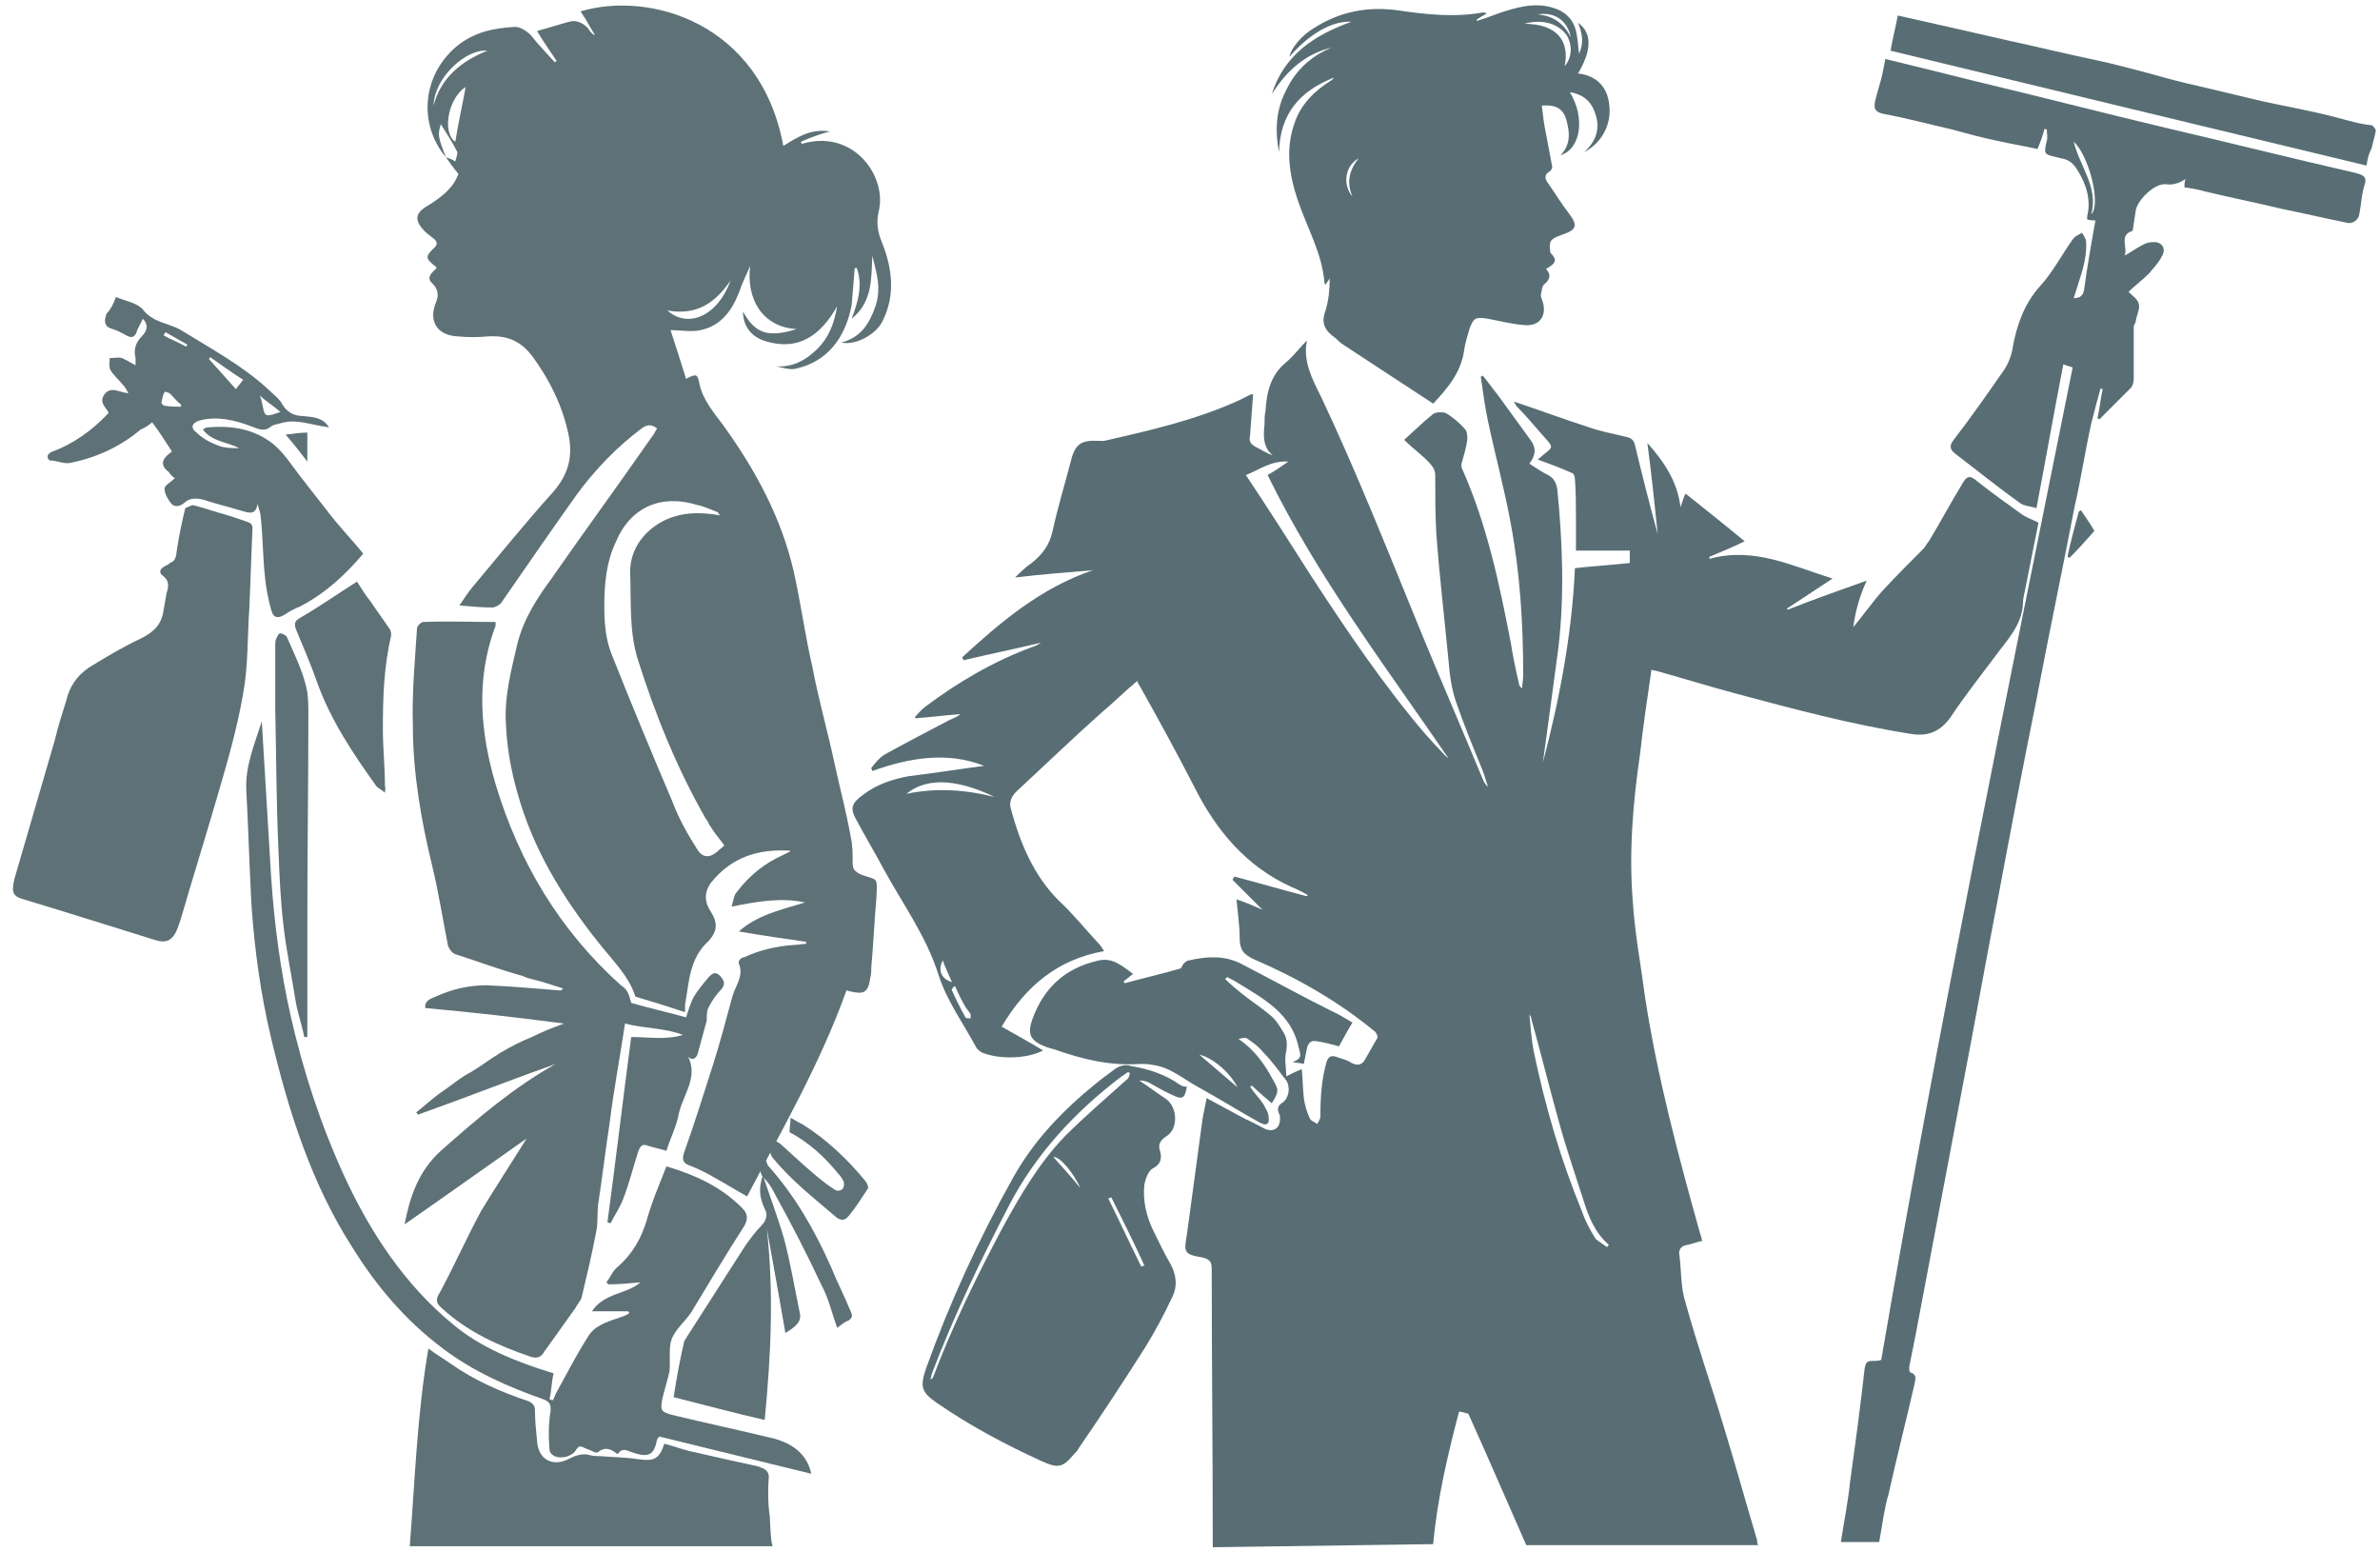
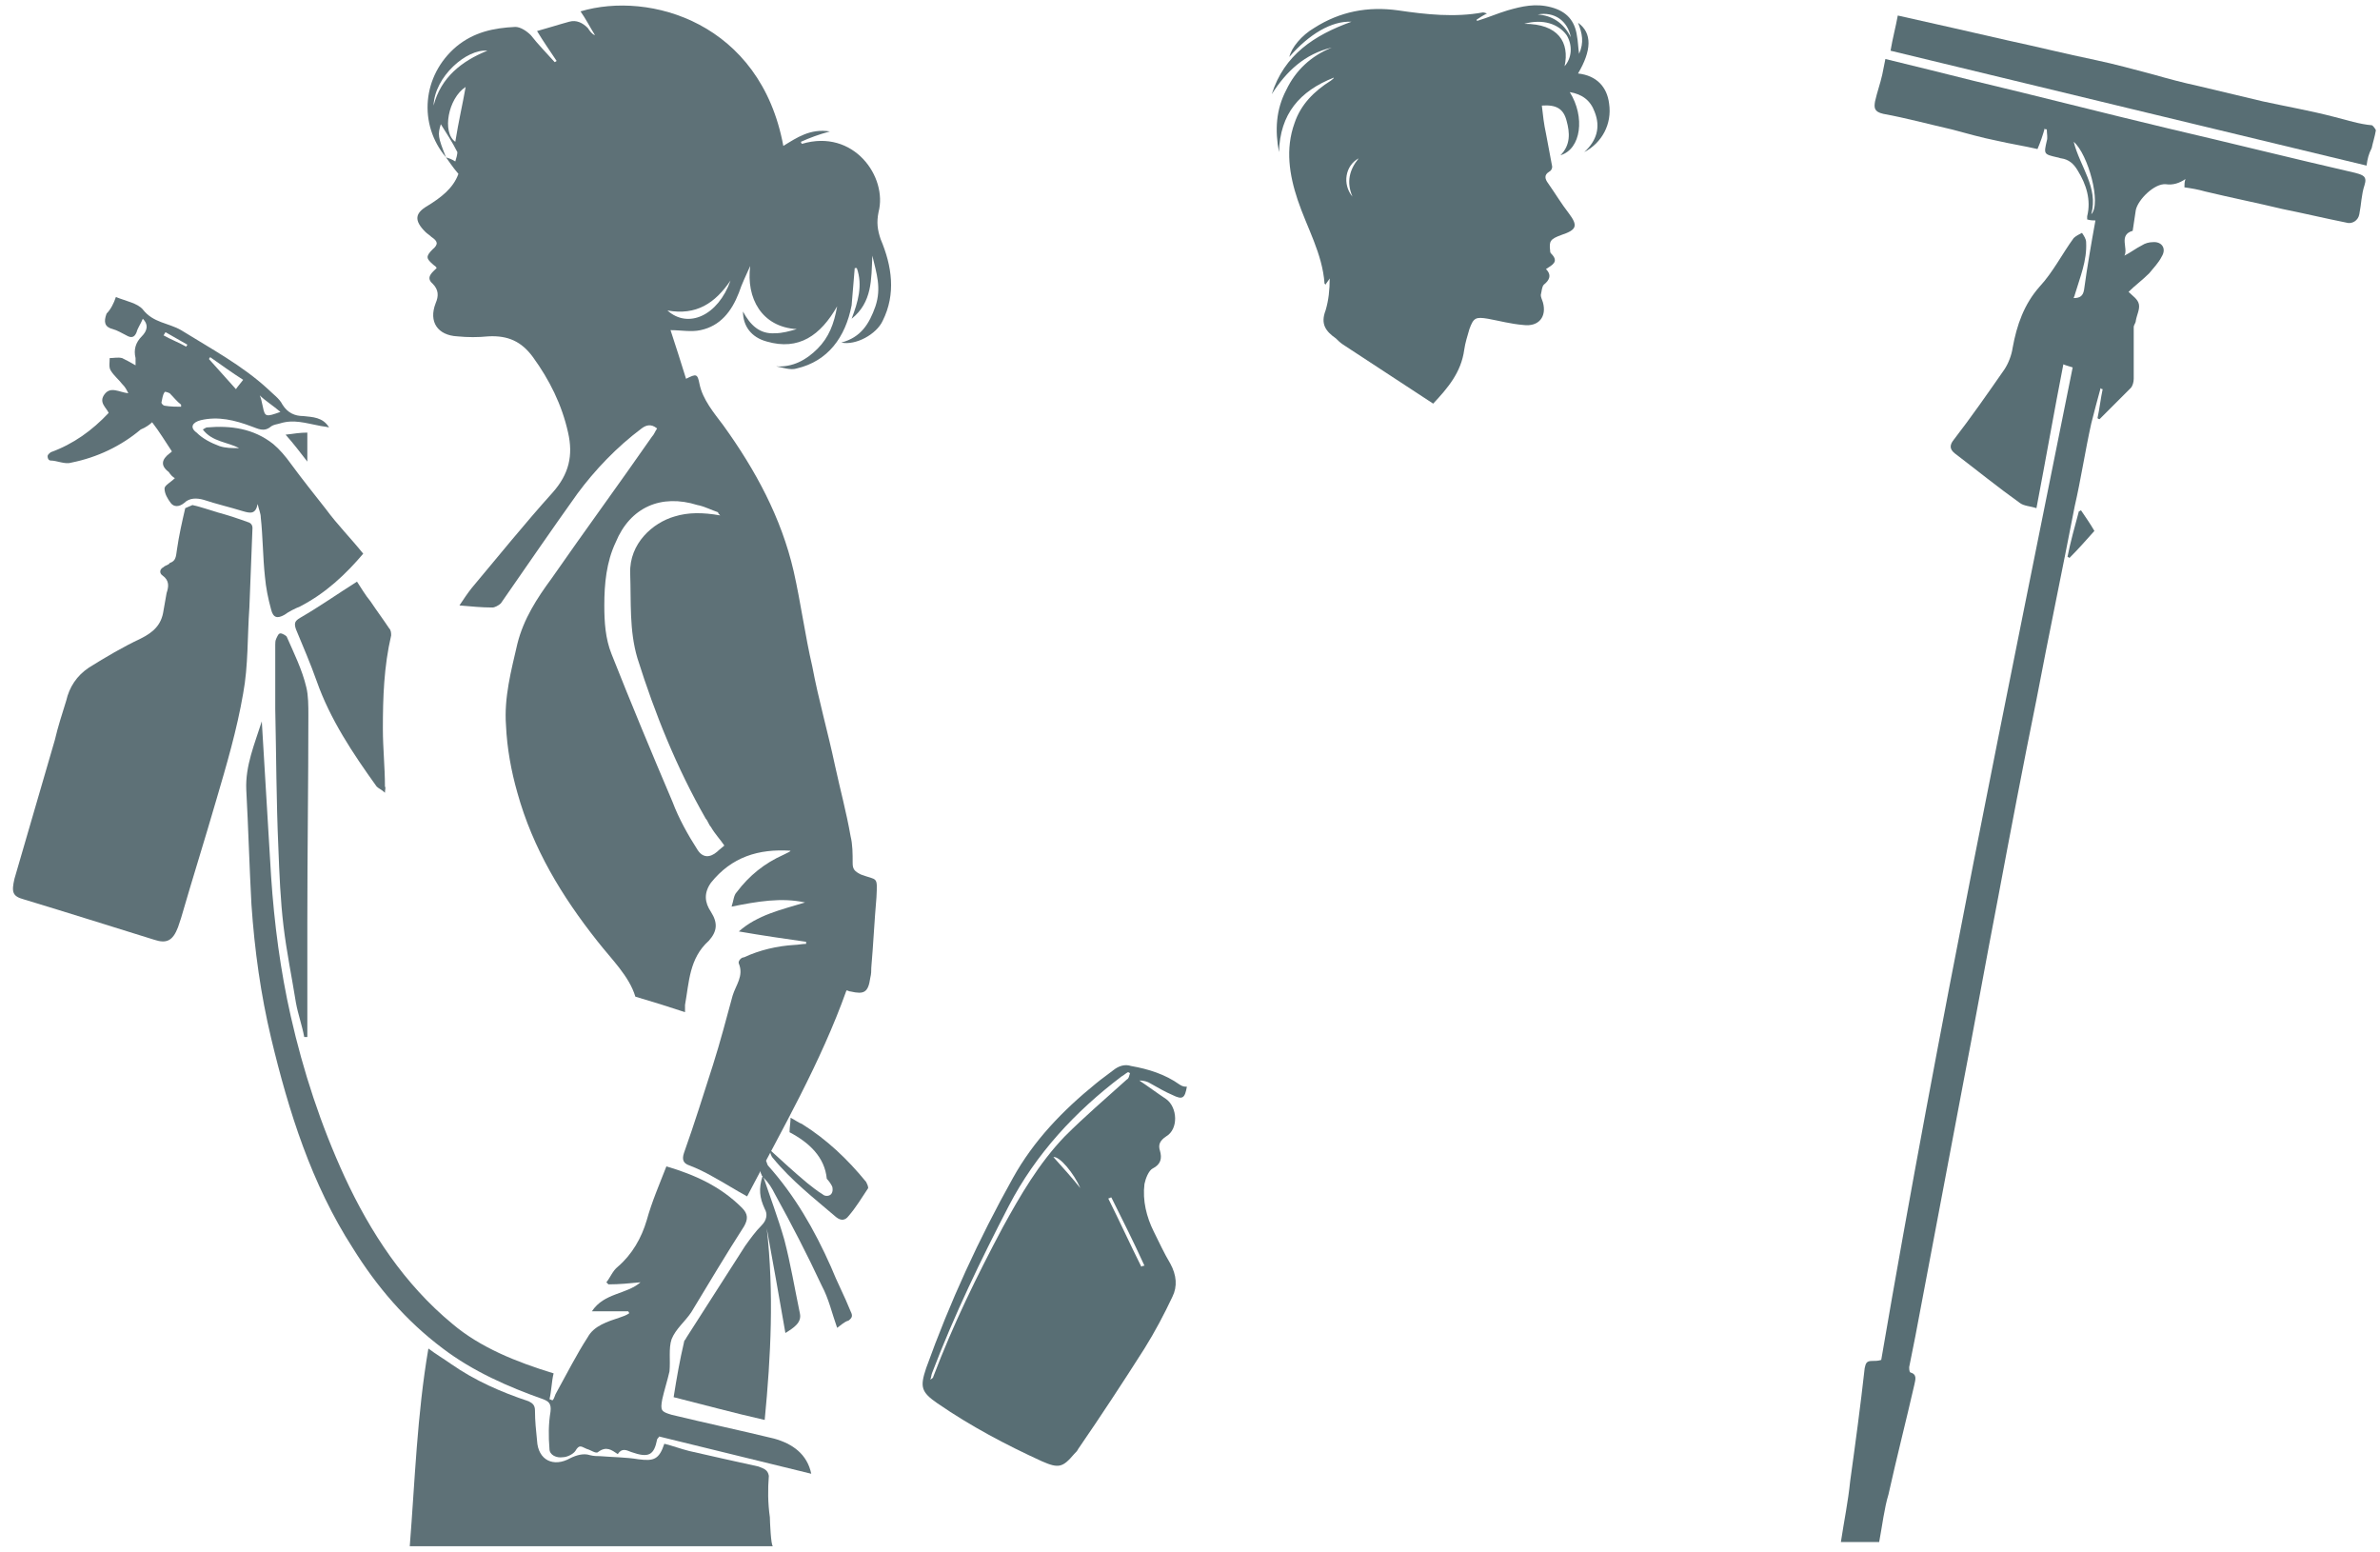
<svg xmlns="http://www.w3.org/2000/svg" version="1.1" id="Слой_1" x="0px" y="0px" viewBox="0 0 230 150" style="enable-background:new 0 0 230 150;" xml:space="preserve">
  <style type="text/css">
	.st0{fill:#5E7177;}
	.st1{fill:#586E74;}
</style>
  <g>
    <path class="st0" d="M73.3,141.7c-2.3-0.5-4.5-1-6.7-1.5c-0.8-0.2-1.6-0.5-2.4-0.7c-0.5,1.5-1,1.7-2.5,1.5   c-1.2-0.2-2.5-0.2-3.7-0.3c-0.3,0-0.6,0-1-0.1c-0.6-0.2-1.3,0-1.9,0.3c-1.6,0.9-3.1,0.2-3.2-1.7c-0.1-1-0.2-1.9-0.2-2.9   c0-0.5-0.2-0.7-0.6-0.9c-2.7-0.9-5.2-2-7.5-3.6c-0.7-0.5-1.4-0.9-2.2-1.5c-1.1,6.4-1.3,12.8-1.8,19.1h35.1c-0.2,0-0.3-2.5-0.3-2.8   c-0.2-1.4-0.2-2.7-0.1-4C74.2,142,73.8,141.9,73.3,141.7z" />
    <path class="st0" d="M43.1,15.2c-2.7-3.2-2.3-7.9,1-10.7c1.7-1.4,3.6-1.8,5.7-1.9c0.5,0,1.1,0.4,1.5,0.8C52,4.3,52.8,5.1,53.6,6   c0.1,0,0.1-0.1,0.2-0.1C53.2,5,52.5,4,51.9,3c1.1-0.3,2-0.6,3.1-0.9c0.7-0.2,1.3,0.1,1.8,0.6C57,3,57.2,3.3,57.5,3.4   c-0.5-0.8-0.9-1.6-1.4-2.3c6.7-2,17.4,1.1,19.6,13c1.3-0.8,2.6-1.7,4.5-1.4c-1.1,0.3-1.9,0.6-2.8,1c0,0.1,0.1,0.2,0.1,0.2   c5-1.5,8.3,3.2,7.4,6.6c-0.2,1-0.1,1.7,0.2,2.6c1.1,2.6,1.5,5.3,0.2,7.9c-0.6,1.3-2.6,2.4-4,2.1c1.9-0.5,2.7-1.8,3.3-3.5   c0.6-1.8,0.1-3.2-0.3-4.9c-0.1,2.3,0,4.5-2,6.1c0.6-1.6,1.1-3.2,0.5-4.9c-0.1,0-0.2,0-0.2,0c-0.1,1.2-0.2,2.4-0.3,3.6   c-0.6,3.1-2.3,5.4-5.3,6.1c-0.6,0.2-1.4-0.1-2-0.2c1.6,0.1,2.9-0.6,4-1.7c1.1-1.1,1.6-2.4,1.9-4.1c-1.6,2.8-3.7,4.3-6.8,3.4   c-1.5-0.4-2.3-1.5-2.3-2.9c0.7,1.3,1.6,2.2,3.1,2.1c0.7,0,1.4-0.2,2.1-0.4c-3.4-0.2-4.9-3-4.5-6.1c-0.4,0.9-0.8,1.7-1.1,2.6   c-0.7,1.8-1.8,3.2-3.7,3.6c-0.9,0.2-1.9,0-2.9,0c0.5,1.5,1,3.1,1.5,4.7c1-0.5,1.1-0.5,1.3,0.5c0.3,1.5,1.4,2.8,2.3,4   c3.1,4.3,5.6,8.9,6.8,14.1c0.7,3.1,1.1,6.2,1.8,9.2c0.6,3.2,1.5,6.3,2.2,9.6c0.5,2.3,1.1,4.5,1.5,6.8c0.2,0.8,0.2,1.7,0.2,2.6   c0,0.6,0.2,0.8,0.8,1.1c1.6,0.6,1.6,0.1,1.5,2.2c-0.2,2.3-0.3,4.5-0.5,6.8c0,0.3,0,0.6-0.1,1c-0.2,1.4-0.6,1.6-1.9,1.3   c-0.2,0-0.2-0.1-0.4-0.1c-2.5,7-6.2,13.4-9.6,19.9c-1.1-0.6-2.2-1.3-3.3-1.9c-0.7-0.4-1.5-0.8-2.3-1.1c-0.6-0.2-0.7-0.6-0.5-1.2   c1-2.8,1.9-5.7,2.8-8.5c0.7-2.2,1.3-4.5,1.9-6.7c0.3-1,1.1-1.9,0.6-3.1c-0.1-0.2,0.2-0.6,0.5-0.6c1.5-0.7,3.2-1.1,4.9-1.2   c0.3,0,0.7-0.1,1.1-0.1c0-0.1,0-0.2,0-0.2c-2.1-0.3-4.2-0.6-6.5-1c1.8-1.6,4.1-2.1,6.4-2.8c-2.3-0.5-4.6-0.1-7.1,0.4   c0.2-0.6,0.2-1.1,0.5-1.4c1.2-1.6,2.7-2.8,4.5-3.6c0.2-0.1,0.4-0.2,0.6-0.3l0.1-0.1c-3.1-0.2-5.7,0.6-7.7,3.1c-0.7,1-0.6,1.9,0,2.8   c0.7,1.1,0.6,1.9-0.2,2.8c-1.9,1.7-1.9,4-2.3,6.2c0,0.2,0,0.4,0,0.6v0.1c-1.5-0.5-3.1-1-4.8-1.5c-0.6-2-2.3-3.6-3.7-5.4   c-3.4-4.3-6.2-8.9-7.7-14.3c-0.6-2.1-1-4.3-1.1-6.5c-0.2-2.7,0.5-5.3,1.1-7.9c0.6-2.4,1.9-4.4,3.3-6.3c3.2-4.6,6.5-9.1,9.7-13.7   c0.2-0.2,0.3-0.5,0.5-0.8c-0.6-0.5-1.1-0.3-1.5,0c-2.4,1.8-4.5,4-6.2,6.3c-2.5,3.5-4.9,7-7.4,10.6c-0.2,0.2-0.6,0.4-0.8,0.4   c-1.1,0-2-0.1-3.2-0.2c0.4-0.6,0.8-1.2,1.2-1.7c2.6-3.1,5.1-6.2,7.8-9.2c1.6-1.8,2-3.6,1.5-5.8c-0.6-2.7-1.8-5.1-3.4-7.3   c-1.1-1.5-2.4-2.1-4.3-2c-1,0.1-2,0.1-3,0c-1.9-0.1-2.8-1.4-2.1-3.2c0.3-0.7,0.3-1.3-0.3-1.9c-0.7-0.6,0-1.1,0.4-1.5   c-0.1-0.2-0.2-0.2-0.3-0.3c-0.7-0.6-0.8-0.8-0.1-1.5c0.6-0.5,0.5-0.8-0.1-1.2c-0.2-0.2-0.4-0.3-0.6-0.5c-1.1-1.1-1-1.8,0.2-2.5   c1.3-0.8,2.5-1.7,3-3.1C43.7,16.1,43.4,15.6,43.1,15.2c0.3,0.1,0.6,0.2,0.9,0.4c0.1-0.3,0.2-0.7,0.2-0.9c-0.5-1-1.1-1.9-1.6-2.7   C42.3,13,42.3,13.2,43.1,15.2z M69.6,49.8c-0.2-0.2-0.2-0.2-0.2-0.3c-0.6-0.2-1.4-0.6-2-0.7c-3.5-1.1-6.5,0.2-7.9,3.6   c-0.9,1.9-1.1,4-1.1,6.1c0,1.6,0.1,3.2,0.7,4.7c1.9,4.8,3.9,9.6,5.9,14.3c0.6,1.6,1.5,3.2,2.4,4.6c0.5,0.8,1.2,0.8,1.9,0.2   c0.2-0.2,0.6-0.5,0.7-0.6c-0.4-0.6-0.9-1.1-1.3-1.8c-0.2-0.2-0.3-0.6-0.5-0.8c-2.8-4.9-4.9-10.1-6.6-15.5c-0.8-2.7-0.6-5.4-0.7-8.2   c-0.1-2.9,2.2-4.9,4.3-5.5C66.5,49.5,67.9,49.5,69.6,49.8z M70.6,27.1c-1.5,2.2-3.3,3.4-6.1,2.9C66.5,31.8,69.4,30.5,70.6,27.1z    M45,8.4c-1.7,1.1-2.3,4.4-1,5.3C44.3,11.8,44.7,10.1,45,8.4z M47.1,4.9c-2-0.2-5.1,2.5-5.2,5.3C42.6,7.5,44.6,5.9,47.1,4.9z" />
-     <path class="st0" d="M61,96.9c1.7,0.5,3.5,0.9,5.3,1.4c0.2-0.6,0.4-1.3,0.7-1.9c0.4-0.7,1-1.4,1.5-2c0.3-0.3,0.6-0.6,1.1-0.1   c0.3,0.4,0.6,0.7,0.1,1.3c-0.5,0.5-0.9,1.1-1.2,1.7c-0.2,0.3-0.2,0.8-0.2,1.1c0,0.1,0,0.1,0,0.2c-0.3,1.1-0.6,2.2-0.9,3.3   c-0.2,0.4-0.5,0.6-0.9,0.2c1,2-0.5,3.7-0.9,5.5c-0.2,1.2-0.8,2.3-1.2,3.6c-0.6-0.2-1.2-0.3-1.8-0.5c-0.5-0.2-0.7,0-0.9,0.5   c-0.5,1.5-0.9,3.2-1.5,4.7c-0.3,0.8-0.8,1.5-1.2,2.3c-0.1,0-0.2-0.1-0.3-0.1c0.8-5.9,1.5-11.9,2.3-17.9c1.7,0,3.3,0.3,5-0.2   c-1.8-0.7-3.7-0.6-5.6-1.1c-0.5,3.3-1.1,6.5-1.5,9.7c-0.4,2.6-0.7,5.2-1.1,7.8c-0.1,0.9,0,1.8-0.2,2.7c-0.4,2.1-0.9,4.2-1.4,6.3   c-0.1,0.3-0.4,0.6-0.6,1c-1,1.4-2,2.8-3,4.2c-0.3,0.5-0.6,0.7-1.3,0.5c-3.2-1.1-6.1-2.4-8.6-4.7c-0.6-0.5-0.6-0.9-0.2-1.5   c1.4-2.6,2.6-5.3,4-7.9c1.4-2.3,2.9-4.6,4.4-7c-4,2.8-7.9,5.6-11.8,8.3c0.5-2.6,1.3-5.1,3.5-7.1c3.5-3.1,7-6.1,11.1-8.4   c-4.5,1.6-8.8,3.3-13.3,4.9c-0.1-0.1-0.1-0.2-0.2-0.2c0.8-0.6,1.6-1.4,2.5-2s1.8-1.4,2.8-1.9c1-0.6,1.9-1.3,2.9-1.9   c1-0.6,2-1.1,3-1.5c1-0.5,2-0.9,3.1-1.3c-4.5-0.6-9-1.1-13.4-1.5c-0.1-0.7,0.5-0.9,1-1.1c1.5-0.7,3.2-1.1,4.9-1.1   c2.3,0.1,4.7,0.3,7.1,0.5c0.1,0,0.2,0,0.3-0.2c-0.6-0.2-1.3-0.4-1.9-0.6c-0.6-0.2-1.4-0.3-2-0.6c-2.2-0.6-4.3-1.4-6.5-2.1   c-0.3-0.1-0.6-0.5-0.7-0.8c-0.5-2.5-0.9-5.1-1.5-7.6c-1.1-4.5-1.9-9.1-1.9-13.7c-0.1-3.2,0.2-6.2,0.4-9.4c0-0.2,0.4-0.6,0.6-0.6   c2.3-0.1,4.6,0,7,0c0,0.2,0,0.5-0.1,0.6c-1.8,5-1.4,10,0.1,15.1c2.3,7.6,6.2,14.1,12.1,19.4C60.8,95.7,60.8,96.3,61,96.9z" />
    <path class="st0" d="M18.6,48.8c0.9,0.2,1.7,0.5,2.4,0.7c1.1,0.3,2,0.6,3.1,1c0.2,0.1,0.3,0.3,0.3,0.5c-0.1,2.6-0.2,5.2-0.3,7.7   c-0.2,2.8-0.1,5.6-0.6,8.3c-0.6,3.5-1.6,6.9-2.6,10.3c-1.1,3.8-2.3,7.6-3.4,11.4c-0.1,0.3-0.2,0.6-0.3,0.9   c-0.5,1.3-1.1,1.6-2.3,1.2c-4.2-1.3-8.3-2.6-12.6-3.9c-1.1-0.3-1.2-0.7-0.9-2c1.3-4.5,2.6-8.9,3.9-13.4C5.6,70.2,6,69,6.4,67.7   c0.3-1.3,1-2.4,2.2-3.2c1.6-1,3.3-2,5-2.8c1.2-0.6,2-1.3,2.2-2.7c0.1-0.6,0.2-1.1,0.3-1.7c0.2-0.6,0.3-1.2-0.4-1.7   c-0.3-0.2-0.3-0.6,0.1-0.8c0.2-0.2,0.5-0.2,0.6-0.4c0.6-0.2,0.6-0.6,0.7-1.3c0.2-1.4,0.5-2.7,0.8-4C18.1,49,18.4,48.9,18.6,48.8z" />
    <path class="st0" d="M53.5,132.7c-0.2,0.8-0.2,1.7-0.4,2.5c0.1,0,0.2,0.1,0.3,0.1c0.2-0.2,0.2-0.5,0.4-0.8c1-1.8,1.9-3.6,3-5.3   c0.6-1.1,1.9-1.5,3.1-1.9c0.3-0.1,0.6-0.2,0.9-0.4c0-0.1-0.1-0.2-0.1-0.2c-1.1,0-2.3,0-3.5,0c1.2-1.8,3.3-1.6,4.7-2.8   c-1.1,0.1-2,0.2-3.1,0.2c-0.1-0.1-0.1-0.1-0.2-0.2c0.4-0.5,0.6-1.1,1.1-1.5c1.4-1.2,2.3-2.8,2.8-4.5c0.5-1.8,1.2-3.4,1.9-5.2   c2.7,0.8,5.2,1.9,7.3,4c0.6,0.6,0.6,1.1,0.2,1.8c-1.8,2.8-3.4,5.5-5.1,8.3c-0.6,0.9-1.5,1.6-1.9,2.6c-0.3,0.9-0.1,2-0.2,3.1   c-0.2,0.9-0.5,1.8-0.7,2.7c-0.2,1.1-0.1,1.2,0.9,1.5c3.3,0.8,6.6,1.5,9.9,2.3c1.8,0.5,3.2,1.5,3.6,3.4c-4.9-1.2-9.8-2.4-14.7-3.6   c-0.1,0.2-0.2,0.2-0.2,0.3c-0.3,1.5-0.8,1.8-2.5,1.2c-0.5-0.2-0.9-0.4-1.3,0.2c-0.6-0.4-1.1-0.8-1.9-0.2c-0.2,0.2-0.7-0.2-1.1-0.3   c-0.5-0.2-0.7-0.5-1.1,0.2c-0.2,0.3-0.8,0.6-1.2,0.6c-0.6,0.1-1.3-0.2-1.3-0.8c-0.1-1.2-0.1-2.4,0.1-3.6c0.1-0.8-0.2-1-0.7-1.2   c-3.4-1.2-6.8-2.7-9.7-4.9c-3.6-2.7-6.4-6-8.7-9.7c-4-6.2-6.2-13.2-7.9-20.3c-1-4.2-1.6-8.5-1.9-12.9c-0.2-3.7-0.3-7.4-0.5-11.1   c-0.1-2.3,0.8-4.4,1.5-6.6c0.3,5,0.6,10,0.9,15c0.3,4.5,0.9,9.1,1.9,13.5c1.2,5.3,2.9,10.5,5.2,15.5c2.5,5.4,5.8,10.4,10.4,14.2   C46.4,130.2,49.9,131.6,53.5,132.7z" />
    <path class="st0" d="M11.2,28.7c1,0.4,2.1,0.6,2.6,1.2c1,1.3,2.5,1.3,3.7,2c2.9,1.8,5.9,3.4,8.4,5.7c0.5,0.5,1.1,0.9,1.4,1.5   c0.5,0.8,1.2,1.1,2,1.1c0.9,0.1,1.9,0.1,2.5,1.1c-0.4-0.1-0.7-0.1-1.1-0.2c-1.1-0.2-2.3-0.6-3.6-0.2c-0.3,0.1-0.6,0.1-0.9,0.3   c-0.7,0.6-1.3,0.2-1.9,0c-1.6-0.6-3.2-1-4.9-0.6c-0.8,0.2-1.1,0.7-0.4,1.2c0.6,0.6,1.4,1,2.2,1.3c0.6,0.2,1.2,0.2,1.9,0.2   c-1.1-0.6-2.6-0.6-3.5-1.8c0.2-0.1,0.3-0.2,0.4-0.2c2.3-0.2,4.5,0.1,6.4,1.6c0.6,0.5,1.2,1.2,1.7,1.9c1.1,1.5,2.3,3,3.4,4.4   c1.1,1.5,2.4,2.8,3.6,4.3c-1.7,2-3.6,3.8-6.1,5.1c-0.5,0.2-1.1,0.5-1.5,0.8c-0.7,0.4-1.1,0.3-1.3-0.5c-0.3-1.1-0.5-2.1-0.6-3.2   c-0.2-1.9-0.2-3.9-0.4-5.7c0-0.4-0.2-0.8-0.3-1.3c-0.2,1-0.7,0.9-1.4,0.7c-1.3-0.4-2.6-0.7-3.8-1.1c-0.7-0.2-1.4-0.2-1.9,0.3   c-0.5,0.4-1,0.4-1.3,0c-0.3-0.4-0.6-0.9-0.6-1.4c0-0.3,0.6-0.6,1-1c-0.2-0.1-0.4-0.3-0.6-0.6c-0.8-0.6-0.7-1.2,0.1-1.8   c0.1-0.1,0.2-0.1,0.2-0.2c-0.6-0.9-1.2-1.9-1.9-2.8c-0.2,0.2-0.6,0.5-1.1,0.7c-1.9,1.6-4.2,2.7-6.7,3.2c-0.6,0.2-1.4-0.2-2-0.2   c-0.2,0-0.3-0.2-0.3-0.4c0-0.2,0.2-0.3,0.3-0.4c2.2-0.8,4-2.1,5.6-3.8c-0.2-0.5-1-1-0.4-1.8c0.6-0.8,1.4-0.2,2.3-0.1   c-0.2-0.4-0.3-0.6-0.6-0.9c-0.3-0.4-0.8-0.8-1.1-1.3c-0.2-0.3-0.1-0.8-0.1-1.2c0.4,0,0.8-0.1,1.2,0c0.4,0.2,0.8,0.4,1.3,0.7   c0-0.3,0-0.5,0-0.7c-0.2-0.8,0-1.5,0.6-2.1c0.5-0.5,0.7-1.1,0.1-1.7c-0.2,0.5-0.5,0.9-0.6,1.3c-0.2,0.5-0.5,0.6-1,0.3   c-0.4-0.2-0.9-0.5-1.3-0.6c-0.8-0.2-0.9-0.7-0.6-1.5C10.7,29.9,11,29.3,11.2,28.7z M23.5,36.7c-1.1-0.7-2.2-1.5-3.2-2.2   c0,0.1-0.1,0.1-0.1,0.2c0.9,1,1.7,1.9,2.6,2.9C23,37.3,23.2,37.1,23.5,36.7z M27.1,39.8c-0.7-0.6-1.5-1.1-2-1.6   c0.1,0.2,0.2,0.6,0.3,1.1C25.6,40.3,25.7,40.3,27.1,39.8z M17.5,39.3c0-0.1,0-0.2,0-0.2c-0.4-0.3-0.7-0.7-1.1-1.1   c-0.2-0.1-0.5-0.2-0.5-0.1c-0.2,0.3-0.2,0.6-0.3,1c0,0.1,0.2,0.3,0.3,0.3C16.5,39.3,17.1,39.3,17.5,39.3z M16,32.1   c-0.1,0.1-0.1,0.2-0.2,0.3c0.7,0.4,1.5,0.7,2.2,1.1c0-0.1,0.1-0.1,0.1-0.2C17.4,32.9,16.7,32.5,16,32.1z" />
    <path class="st0" d="M73.7,113.5c0.7,2.1,1.5,4.2,2.1,6.3c0.6,2.3,1,4.7,1.5,7.1c0.2,0.9-0.6,1.4-1.4,1.9   c-0.6-3.5-1.2-6.8-1.8-10.1c0.7,6.2,0.4,12.3-0.2,18.5c-3.1-0.7-6-1.5-8.8-2.2c0.3-1.9,0.6-3.6,1-5.3c0-0.2,0.2-0.3,0.2-0.4   c1.9-3,3.8-5.9,5.7-8.9c0.5-0.7,1-1.4,1.6-2c0.5-0.5,0.6-1.1,0.3-1.6c-0.5-1.1-0.6-1.9-0.2-3.2C73.5,113.5,73.6,113.5,73.7,113.5z" />
    <path class="st0" d="M37.2,76.6c-0.3-0.3-0.6-0.4-0.8-0.6c-2.3-3.2-4.5-6.5-5.8-10.2c-0.6-1.7-1.3-3.3-2-5   c-0.2-0.6-0.1-0.8,0.4-1.1c1.9-1.1,3.6-2.3,5.5-3.5c0.4,0.6,0.8,1.3,1.3,1.9c0.6,0.9,1.2,1.7,1.8,2.6c0.2,0.2,0.2,0.5,0.2,0.7   c-0.7,3-0.8,6-0.8,9c0,1.9,0.2,3.7,0.2,5.6C37.3,76.1,37.2,76.3,37.2,76.6z" />
    <path class="st0" d="M29.4,100.2c-0.2-1.1-0.6-2.2-0.8-3.3c-0.4-2.5-0.9-4.9-1.2-7.4c-0.3-2.5-0.4-5-0.5-7.6   c-0.2-4.5-0.2-8.9-0.3-13.4c0-2,0-4.1,0-6.2c0-0.2,0-0.4,0.1-0.6c0.1-0.2,0.2-0.5,0.4-0.5s0.5,0.2,0.6,0.3c0.7,1.6,1.5,3.2,1.9,4.9   c0.2,0.8,0.2,1.8,0.2,2.7c0,6.6-0.1,13.3-0.1,20c0,3.3,0,6.7,0,10c0,0.3,0,0.7,0,1.1C29.7,100.2,29.5,100.2,29.4,100.2z" />
-     <path class="st0" d="M76.3,109.4c0-0.5,0.1-0.9,0.1-1.4c0.4,0.2,0.8,0.5,1.1,0.6c2.4,1.5,4.4,3.4,6.2,5.6c0.1,0.2,0.2,0.4,0.2,0.6   c-0.6,0.9-1.2,1.9-1.9,2.7c-0.3,0.4-0.7,0.5-1.2,0.1c-2.1-1.8-4.3-3.5-6.1-5.7c-0.2-0.2-0.3-0.6-0.3-0.8c0.1-0.9,0.4-1.1,1.1-0.5   c1.2,1.1,2.4,2.2,3.6,3.2c0.5,0.4,1,0.8,1.5,1.1c0.2,0.2,0.6,0.2,0.8,0s0.2-0.6,0.1-0.8c-0.1-0.2-0.3-0.5-0.5-0.7   C79.7,111.8,78.2,110.4,76.3,109.4z" />
+     <path class="st0" d="M76.3,109.4c0-0.5,0.1-0.9,0.1-1.4c0.4,0.2,0.8,0.5,1.1,0.6c2.4,1.5,4.4,3.4,6.2,5.6c0.1,0.2,0.2,0.4,0.2,0.6   c-0.6,0.9-1.2,1.9-1.9,2.7c-0.3,0.4-0.7,0.5-1.2,0.1c-2.1-1.8-4.3-3.5-6.1-5.7c-0.2-0.2-0.3-0.6-0.3-0.8c1.2,1.1,2.4,2.2,3.6,3.2c0.5,0.4,1,0.8,1.5,1.1c0.2,0.2,0.6,0.2,0.8,0s0.2-0.6,0.1-0.8c-0.1-0.2-0.3-0.5-0.5-0.7   C79.7,111.8,78.2,110.4,76.3,109.4z" />
    <path class="st0" d="M80.9,128.3c-0.5-1.4-0.8-2.8-1.5-4.1c-1.4-3-2.9-5.9-4.5-8.8c-0.3-0.6-0.6-1.1-1.1-1.6   c-0.5-0.6-0.4-1,0.1-1.8c0.2,0.2,0.2,0.4,0.3,0.6c2.6,2.9,4.5,6.2,6.1,9.8c0.6,1.5,1.3,2.8,1.9,4.3c0.2,0.4,0.2,0.6-0.2,0.9   C81.6,127.7,81.2,128.1,80.9,128.3z" />
    <path class="st0" d="M29.7,44.6c-0.7-0.9-1.3-1.7-2.1-2.6c0.8-0.1,1.4-0.2,2.1-0.2C29.7,42.8,29.7,43.6,29.7,44.6z" />
  </g>
  <g>
-     <path class="st1" d="M141,136.4c-1.1,4.2-2.1,8.4-2.5,12.8c-7.1,0.1-14.2,0.2-21.3,0.3c0-0.2,0-0.5,0-0.7c0-8.7-0.1-17.4-0.1-26.1   c0-0.7-0.1-1-0.9-1.2c-1.8-0.3-1.8-0.5-1.5-2.2c0.5-3.7,1-7.4,1.5-11.1c0.1-0.7,0.3-1.4,0.4-2.1c1.3,0.7,2.4,1.3,3.7,2   c0.7,0.3,1.4,0.7,2,1c0.8,0.3,1.4-0.1,1.4-1c0-0.2,0-0.4-0.1-0.5c-0.2-0.5-0.1-0.8,0.4-1.1c0.6-0.5,0.7-1.5,0.3-2.1   c-0.7-0.9-1.4-1.9-2.2-2.7c-0.4-0.5-0.9-0.9-1.5-1.3c-0.2-0.2-0.6-0.1-0.9,0c1.5,1,2.5,2.4,3.3,3.9c0.6,1,0.6,1.2-0.1,2.3   c-0.7-0.6-1.3-1.1-1.9-1.7c-0.1,0-0.1,0.1-0.2,0.1c0.4,0.6,0.9,1.1,1.3,1.7c0.2,0.4,0.5,0.8,0.5,1.3c0.1,0.6-0.2,0.8-0.8,0.5   c-2-1.1-3.9-2.3-5.9-3.4c-1.5-0.8-2.8-2-4.5-2.2c-0.4-0.1-0.8-0.1-1.2-0.1c-2.8,0.2-5.4-0.4-8-1.3c-0.3-0.1-0.6-0.2-1-0.3   c-1.6-0.6-2-1.2-1.4-2.8c1.1-3,3.2-4.9,6.4-5.6c1.4-0.3,2.3,0.6,3.3,1.3c-0.4,0.3-0.6,0.5-0.9,0.7c0,0.1,0,0.1,0.1,0.2   c1.8-0.5,3.6-0.9,5.3-1.4c0.2,0,0.2-0.3,0.4-0.5c0.1-0.1,0.3-0.3,0.5-0.3c1.7-0.4,3.4-0.5,5,0.3c2.9,1.5,5.8,3.1,8.8,4.6   c0.7,0.3,1.3,0.7,2,1.1c-0.5,0.8-0.9,1.6-1.3,2.3c-0.7-0.2-1.5-0.4-2.2-0.5c-0.5-0.1-0.8,0.2-0.9,0.7c-0.1,0.5-0.2,1-0.3,1.5   c-0.4-0.1-0.7-0.1-1.1-0.2c1.1-0.3,0.7-0.9,0.6-1.4c-0.7-3.3-3.4-4.7-6-6.3c-0.3-0.2-0.6-0.3-0.9-0.5c-0.1,0.1-0.1,0.1-0.2,0.2   c0.5,0.5,1.1,1,1.6,1.4c1,0.8,2.1,1.5,3,2.3c0.4,0.4,0.7,0.9,1,1.4c0.4,0.6,0.4,1.2,0.3,1.9c-0.2,0.7,0,1.5,0,2.4   c0.6-0.3,1-0.5,1.5-0.7c0.1,0.9,0.1,1.9,0.2,2.8c0.1,0.7,0.3,1.4,0.6,2c0.1,0.2,0.4,0.3,0.7,0.5c0.1-0.2,0.3-0.5,0.3-0.7   c0-1.8,0.1-3.6,0.6-5.3c0.2-0.6,0.5-0.6,0.9-0.5c0.5,0.2,1.1,0.3,1.5,0.6c0.6,0.3,1,0.2,1.3-0.3c0.4-0.7,0.8-1.4,1.2-2.1   c0.1-0.1-0.1-0.5-0.2-0.6c-3.5-2.9-7.5-5.2-11.7-7c-1.1-0.5-1.4-1-1.4-2.1c0-1.2-0.2-2.4-0.3-3.7c0.9,0.3,1.6,0.6,2.5,1   c-1-1-1.9-1.9-2.9-2.9c0.1-0.1,0.1-0.2,0.2-0.3c2.3,0.6,4.7,1.3,7,1.9c0,0,0-0.1,0.1-0.1c-0.5-0.3-1.1-0.6-1.6-0.8   c-4.4-2-7.3-5.5-9.4-9.7c-1.7-3.3-3.5-6.6-5.3-9.8c-0.1-0.1-0.1-0.2-0.2-0.4c-1.2,1-2.3,2.1-3.5,3.1c-2.8,2.5-5.5,5.1-8.2,7.6   c-0.5,0.5-0.7,1.1-0.5,1.7c0.9,3.3,2.2,6.4,4.6,8.8c1.4,1.3,2.6,2.8,3.9,4.2c0.2,0.2,0.3,0.4,0.5,0.7c-4.5,0.8-7.6,3.4-9.9,7.3   c1.4,0.8,2.7,1.5,4,2.3c-1.5,0.8-4.2,0.9-5.9,0.2c-0.2-0.1-0.4-0.3-0.5-0.4c-1.3-2.4-2.9-4.6-3.7-7.1c-1.2-3.8-3.5-6.9-5.4-10.4   c-0.8-1.5-1.7-3-2.5-4.5c-0.7-1.2-0.5-1.7,0.6-2.5c1.3-1,2.8-1.5,4.4-1.8c2.5-0.3,5-0.7,7.3-1c-3.5-1.4-7.2-0.8-10.8,0.5   c0-0.1-0.1-0.2-0.1-0.3c0.4-0.5,0.8-1,1.3-1.3c2-1.1,4.1-2.2,6.2-3.3c0.4-0.2,0.8-0.3,1.1-0.6c-1.4,0.1-2.9,0.3-4.3,0.4   c0,0-0.1-0.1-0.1-0.1c0.3-0.3,0.6-0.7,1-1c3.2-2.4,6.6-4.4,10.4-5.8c0.3-0.1,0.5-0.2,0.8-0.4c-2.5,0.6-5,1.1-7.5,1.7   c0-0.1-0.1-0.2-0.1-0.3c3.7-3.4,7.6-6.7,12.6-8.4c-2.5,0.2-5,0.4-7.5,0.7c0.5-0.5,1-1,1.6-1.4c1-0.8,1.7-1.7,2-3   c0.5-2.3,1.2-4.6,1.8-6.9c0.4-1.6,1-2,2.7-1.9c0.2,0,0.3,0,0.5,0c4.4-1,8.8-2,13-3.9c0.4-0.2,0.8-0.4,1.2-0.6c0,0,0.1,0,0.2,0   c-0.1,1.3-0.2,2.7-0.3,4c-0.1,0.5,0,0.7,0.4,1c0.6,0.3,1.2,0.7,1.8,0.9c-1-0.8-0.9-2-0.8-3c0-0.4,0-0.9,0.1-1.3   c0.1-1.8,0.5-3.5,2-4.7c0.7-0.6,1.3-1.4,2-2.1c-0.4,2,0.5,3.7,1.3,5.3c3.6,7.6,6.7,15.5,9.9,23.3c1.9,4.6,3.9,9.2,5.8,13.8   c0.1,0.2,0.2,0.5,0.5,0.7c-0.2-0.5-0.3-1-0.5-1.5c-0.9-2.2-1.8-4.4-2.6-6.7c-0.4-1.2-0.6-2.5-0.7-3.8c-0.4-4.2-0.9-8.4-1.2-12.5   c-0.1-1.8-0.1-3.7-0.1-5.6c0-0.4-0.2-0.8-0.5-1.1c-0.7-0.8-1.6-1.4-2.5-2.3c1-0.9,1.8-1.7,2.8-2.5c0.3-0.2,0.9-0.2,1.2-0.1   c0.7,0.4,1.4,1,1.9,1.6c0.2,0.2,0.2,0.7,0.2,1c-0.1,0.7-0.3,1.4-0.5,2.1c-0.1,0.2-0.1,0.5,0,0.7c2.4,5.4,3.6,11.1,4.7,16.8   c0.2,1.3,0.5,2.7,0.8,4c0,0.1,0.1,0.3,0.3,0.4c0-0.4,0.1-0.8,0.1-1.3c0-4.9-0.3-9.8-1.2-14.6c-0.6-3.3-1.5-6.6-2.2-9.9   c-0.3-1.4-0.5-2.9-0.7-4.3c0.1,0,0.1-0.1,0.2-0.1c0.5,0.6,0.9,1.2,1.4,1.8c1.1,1.5,2.1,2.9,3.2,4.4c0.6,0.8,0.5,1.5-0.1,2.3   c0.6,0.4,1.2,0.8,1.8,1.1c0.6,0.3,0.8,0.8,0.9,1.4c0.5,5.1,0.7,10.2,0.1,15.3c-0.5,3.7-1,7.5-1.5,11.1c1.6-6.1,2.8-12.3,3.1-18.8   c1.7-0.2,3.5-0.3,5.3-0.5c0-0.4,0-0.7,0-1.2c-1.7,0-3.4,0-5.2,0c0-1.1,0-2,0-2.9c0-1.3,0-2.7-0.1-4c0-0.2-0.1-0.6-0.3-0.6   c-1.1-0.5-2.2-0.9-3.3-1.3c0.1-0.1,0.4-0.3,0.6-0.5c0.9-0.7,0.9-0.7,0.1-1.6c-0.9-1-1.7-2-2.6-2.9c-0.2-0.2-0.3-0.4-0.4-0.6   c2.4,0.8,4.8,1.7,7.3,2.5c1.1,0.4,2.3,0.6,3.5,0.9c0.5,0.1,0.8,0.3,0.9,0.8c0.7,2.9,1.4,5.7,2.2,8.6c-0.3-2.9-0.6-5.8-1-8.8   c1.6,1.8,2.9,3.7,3.2,6.2c0.2-0.5,0.3-1,0.5-1.3c2,1.6,3.9,3.1,5.7,4.6c-1,0.5-2.2,1-3.4,1.5c0,0.1,0,0.2,0,0.2   c4.3-1.2,8,0.7,11.9,1.9c-1.5,1-2.9,1.9-4.4,2.9c0,0.1,0.1,0.1,0.1,0.1c2.5-1,5.1-1.9,7.6-2.8c-0.7,1.5-1.1,3-1.3,4.5   c1-1.2,1.9-2.5,2.9-3.6c1.3-1.4,2.6-2.7,3.9-4c0.2-0.2,0.3-0.5,0.5-0.7c1.1-1.8,2.1-3.7,3.2-5.5c0.5-0.9,0.8-0.9,1.6-0.2   c1.4,1.1,2.8,2.1,4.2,3.1c0.4,0.3,1,0.5,1.6,0.8c-0.4,2-0.8,4-1.2,6c-0.1,0.6-0.3,1.2-0.3,1.8c-0.1,2.1-1.5,3.5-2.6,5   c-1.5,2-3,3.9-4.4,6c-1,1.4-2.2,1.9-3.9,1.6c-5.7-0.9-11.3-2.4-16.9-3.9c-2.6-0.7-5.2-1.5-7.7-2.2c-0.1,0-0.2,0-0.4-0.1   c-0.4,2.7-0.8,5.4-1.1,8.1c-0.7,4.8-1.1,9.6-0.7,14.4c0.2,3.1,0.8,6.2,1.2,9.3c1.2,7.7,3.2,15.2,5.3,22.7c0.1,0.2,0.1,0.4,0.2,0.7   c-0.5,0.1-1,0.3-1.5,0.4c-0.6,0.1-0.8,0.5-0.7,1c0.2,1.5,0.1,3.1,0.6,4.6c1.1,4,2.5,8,3.7,12c1.1,3.6,2.1,7.2,3.2,10.9   c0,0.1,0,0.2,0.1,0.5c-7.5,0-15,0-22.4,0c-1.9-4.3-3.7-8.5-5.6-12.7C141.2,136.4,141.1,136.4,141,136.4z M120.4,45.9   c2.2,3.3,4.3,6.6,6.4,9.9c3.4,5.2,6.9,10.4,11,15.2c0.4,0.4,0.7,0.8,1.1,1.2c0.4,0.4,0.7,0.8,1.1,1.1c-6.1-8.9-12.7-17.6-17.5-27.4   c0.7-0.4,1.3-0.8,2-1.3C122.8,44.5,121.7,45.4,120.4,45.9z M155.3,120.5c0.1-0.1,0.1-0.2,0.2-0.2c-1.4-1.2-2-2.8-2.5-4.4   c-0.8-2.5-1.7-5.1-2.4-7.7c-0.9-3.2-1.7-6.5-2.6-9.7c0-0.2-0.1-0.3-0.2-0.5c0.1,1.2,0.2,2.4,0.4,3.5c1.1,5.3,2.6,10.5,4.7,15.6   c0.3,0.9,0.8,1.8,1.3,2.6C154.4,119.9,154.9,120.2,155.3,120.5z M87.6,76.7c2.9-0.6,5.7-0.4,8.5,0.3C93,75.5,89.8,74.9,87.6,76.7z    M120.1,105.5c-0.1,0.1-0.2,0.2-0.3,0.3c-0.1-1.3-2.2-3.5-3.9-3.9C117.3,103.1,118.7,104.3,120.1,105.5z M92.3,95.3   c-0.1,0-0.1,0-0.2,0.1c0,0.1-0.2,0.2-0.1,0.3c0.4,0.9,0.8,1.7,1.3,2.6c0,0.1,0.3,0.1,0.5,0.1c0-0.1,0-0.3,0-0.4   c-0.1-0.2-0.3-0.4-0.5-0.7C92.9,96.6,92.6,96,92.3,95.3z M92,94.9c-0.3-0.7-0.6-1.3-0.9-2.1C90.6,93.8,91,94.6,92,94.9z" />
    <path class="st1" d="M181.6,149c-1.3,0-2.5,0-3.7,0c0.3-2,0.7-3.9,0.9-5.9c0.5-3.6,1-7.3,1.4-10.9c0.1-0.5,0.2-0.7,0.7-0.7   c0.3,0,0.6,0,0.9-0.1c5.5-32.1,12.1-64,18.5-95.9c-0.3-0.1-0.7-0.2-0.9-0.3c-0.9,4.6-1.7,9.2-2.6,13.9c-0.6-0.2-1.2-0.2-1.6-0.5   c-2.1-1.5-4.2-3.2-6.3-4.8c-0.5-0.4-0.5-0.8-0.1-1.3c1.7-2.2,3.3-4.5,4.9-6.8c0.4-0.6,0.7-1.4,0.8-2.1c0.4-2.2,1.1-4.2,2.6-5.9   c1.3-1.4,2.2-3.2,3.3-4.7c0.2-0.2,0.6-0.4,0.8-0.5c0.2,0.3,0.4,0.6,0.4,0.9c0.1,1.8-0.6,3.4-1.1,5.1c0,0.1-0.1,0.2-0.1,0.3   c0.6,0,0.9-0.2,1-0.8c0.3-2.2,0.7-4.5,1.1-6.7c-0.2,0-0.5,0-0.8-0.1c0-0.1,0-0.2,0-0.3c0.4-1.6-0.1-3.1-0.9-4.4   c-0.4-0.7-0.9-1.1-1.6-1.2c-0.1,0-0.3-0.1-0.4-0.1c-1.3-0.3-1.3-0.3-1-1.6c0.1-0.3,0-0.7,0-1.1c-0.1,0-0.2,0-0.2-0.1   c-0.2,0.7-0.4,1.3-0.7,2c-1.3-0.3-2.6-0.5-3.9-0.8c-1.5-0.3-2.9-0.7-4.4-1.1c-2.2-0.5-4.4-1.1-6.6-1.5c-0.9-0.2-0.9-0.6-0.8-1.2   c0.2-0.9,0.5-1.7,0.7-2.6c0.1-0.5,0.2-1,0.3-1.5c2.9,0.7,5.7,1.4,8.5,2.1c6.3,1.5,12.5,3.1,18.8,4.6c6,1.4,12,2.9,18.1,4.3   c0.7,0.2,1.2,0.3,0.9,1.2c-0.3,0.9-0.3,1.8-0.5,2.8c-0.1,0.6-0.7,1-1.3,0.8c-2-0.4-4.1-0.9-6.1-1.3c-2.5-0.6-5-1.1-7.5-1.7   c-0.7-0.2-1.3-0.3-2-0.4c0-0.3,0-0.5,0.1-0.8c-0.6,0.4-1.2,0.6-1.9,0.5c-1.1-0.1-2.7,1.5-2.9,2.5c-0.1,0.7-0.2,1.3-0.3,2   c-1.4,0.4-0.4,1.7-0.8,2.4c0.6-0.3,1.1-0.7,1.7-1c0.3-0.2,0.7-0.3,1-0.3c0.9-0.1,1.4,0.6,0.9,1.4c-0.3,0.6-0.8,1.1-1.2,1.6   c-0.7,0.7-1.4,1.2-2,1.8c0.4,0.4,0.9,0.7,1,1.2c0.1,0.5-0.2,1-0.3,1.6c0,0.2-0.2,0.4-0.2,0.6c0,1.7,0,3.3,0,5   c0,0.3-0.1,0.7-0.3,0.9c-1,1-2,2-3,3c-0.1,0-0.2-0.1-0.2-0.1c0.2-0.9,0.3-1.9,0.5-2.8c-0.1,0-0.1,0-0.2-0.1   c-0.3,1.1-0.6,2.2-0.9,3.4c-0.6,2.7-1,5.4-1.6,8c-1.2,6.2-2.5,12.4-3.7,18.7c-1.3,6.4-2.5,12.7-3.7,19.1   c-1.2,6.2-2.3,12.4-3.5,18.6c-1.5,7.9-3,15.9-4.5,23.8c-0.2,1-0.4,2-0.6,3c0,0.1,0,0.4,0.1,0.5c0.7,0.2,0.5,0.7,0.4,1.2   c-0.8,3.5-1.7,7-2.5,10.6C182.1,145.7,181.9,147.4,181.6,149z M200.4,13.7c0.6,2.4,2.4,4.4,1.7,7C203.1,19.7,201.8,14.9,200.4,13.7   z" />
    <path class="st1" d="M128.7,4.6c-2.6,0.6-4.4,2.3-5.8,4.5c1.2-3.8,4.1-5.7,7.7-7c-1.9-0.1-4.1,1.2-6,3.4c0.2-0.9,1.2-2.1,2.4-2.8   c2.5-1.6,5.2-2.1,8.1-1.7c2.7,0.4,5.5,0.7,8.2,0.2c0.1,0,0.1,0,0.4,0.1c-0.4,0.2-0.7,0.4-1,0.6c0,0.1,0,0.1,0.1,0.1   c1-0.3,1.9-0.7,2.9-1c1.4-0.4,2.7-0.7,4.2-0.3c1.5,0.4,2.3,1.3,2.5,2.8c0.1,0.5,0.1,1,0.2,1.7c0.5-1.1,0.3-2-0.1-3   c1.4,1,1.3,2.7,0,4.9c1.8,0.2,2.8,1.3,3,2.9c0.3,2-0.7,3.8-2.4,4.7c1.2-1.1,1.6-2.4,1-3.9c-0.4-1.1-1.2-1.7-2.4-1.9   c1.5,2.4,1.1,5.5-0.9,6.1c1-1,0.9-2.2,0.6-3.3c-0.3-1.2-1-1.6-2.4-1.5c0.1,0.9,0.2,1.8,0.4,2.7c0.2,1.1,0.4,2.1,0.6,3.2   c0,0.2-0.1,0.4-0.3,0.5c-0.5,0.3-0.4,0.7-0.1,1.1c0.7,1,1.3,2,2,2.9c0.9,1.2,0.8,1.6-0.7,2.1c-1.1,0.4-1.2,0.6-1.1,1.5   c0,0.1,0,0.2,0.1,0.3c0.8,0.8,0.1,1.1-0.5,1.5c0.6,0.6,0.3,1.1-0.2,1.5c-0.2,0.2-0.2,0.6-0.3,1c0,0.2,0.1,0.4,0.2,0.7   c0.4,1.4-0.4,2.4-1.9,2.2c-1.2-0.1-2.3-0.4-3.4-0.6c-1.2-0.2-1.4-0.1-1.8,1c-0.2,0.7-0.4,1.3-0.5,2c-0.3,2.2-1.6,3.7-3,5.2   c-2.9-1.9-5.8-3.8-8.7-5.7c-0.3-0.2-0.5-0.4-0.7-0.6c-1-0.7-1.5-1.4-1-2.7c0.3-1,0.4-2,0.4-3.1c-0.1,0.2-0.3,0.4-0.4,0.6   c-0.1-0.1-0.1-0.1-0.1-0.1c-0.2-2.9-1.7-5.4-2.6-8.1c-0.8-2.4-1.2-4.9-0.3-7.4c0.6-1.8,1.9-3.1,3.5-4.1c0.1-0.1,0.3-0.2,0.3-0.3   c-3.3,1.3-5.2,3.5-5.3,7.2c-0.4-2.1-0.3-4.1,0.7-6C125.2,6.8,126.7,5.4,128.7,4.6z M147.3,2.3c3.3,0,4.4,1.8,3.9,4.1   c0.7-0.8,0.8-2,0.2-3C150.6,2.3,149.1,1.8,147.3,2.3z M151.8,3.6c-0.3-1.6-1.6-2.5-3.2-2.2C150,1.5,151.1,2.2,151.8,3.6z M130.7,19   c-0.6-1.4-0.3-2.6,0.6-3.7C130,16,129.7,17.8,130.7,19z" />
    <path class="st1" d="M114.7,105c-0.2,1.1-0.4,1.3-1.4,0.8c-0.7-0.3-1.4-0.7-2.1-1.1c-0.3-0.2-0.7-0.3-1.1-0.3   c0.9,0.6,1.7,1.2,2.6,1.8c1.1,0.8,1.2,2.9,0,3.6c-0.6,0.4-0.8,0.8-0.6,1.4c0.2,0.7,0.1,1.3-0.7,1.7c-0.4,0.2-0.7,1-0.8,1.5   c-0.2,1.6,0.2,3.2,0.9,4.6c0.5,1,1,2.1,1.6,3.1c0.6,1.1,0.7,2.2,0.2,3.2c-0.8,1.7-1.7,3.4-2.7,5c-2.1,3.3-4.2,6.5-6.4,9.7   c-0.1,0.2-0.2,0.3-0.4,0.5c-1.1,1.3-1.5,1.4-3.1,0.7c-3.5-1.6-6.9-3.4-10.1-5.6c-1.6-1.1-1.7-1.6-1.1-3.4   c2.3-6.4,5.1-12.5,8.4-18.4c2-3.6,4.8-6.5,8-9.1c0.6-0.5,1.2-0.9,1.7-1.3c0.5-0.4,1.1-0.6,1.7-0.4c1.7,0.3,3.3,0.8,4.7,1.8   C114.3,105,114.5,105,114.7,105z M109.2,103.7c-0.1-0.1-0.2-0.1-0.2-0.1c-0.2,0.1-0.4,0.3-0.6,0.4c-4.5,3.4-8.3,7.5-10.9,12.5   c-2.7,5.2-5.3,10.6-7.4,16.1c-0.1,0.2-0.1,0.5-0.2,0.7c0.2-0.1,0.3-0.2,0.3-0.3c1.9-5,4.2-9.7,6.7-14.4c1.7-3.1,3.5-6.2,6-8.8   c1.9-1.9,4-3.7,6-5.5C109.1,104.2,109.1,104,109.2,103.7z M107.4,115.7c-0.1,0-0.2,0.1-0.3,0.1c1.1,2.2,2.1,4.4,3.2,6.6   c0.1-0.1,0.2-0.1,0.3-0.1C109.6,120.1,108.5,117.9,107.4,115.7z M104.4,114.8c-0.6-1.4-2-3.1-2.6-3   C102.7,112.8,103.6,113.8,104.4,114.8z" />
    <path class="st1" d="M228.7,16c-15.4-3.7-30.7-7.4-46-11.1c0.2-1.2,0.5-2.3,0.7-3.4c3.6,0.8,7.1,1.6,10.6,2.4   c2.8,0.6,5.6,1.3,8.5,1.9c1.9,0.4,3.7,0.9,5.6,1.4c1.4,0.4,2.9,0.8,4.3,1.1c2.1,0.5,4.2,1,6.3,1.5c2.3,0.5,4.6,0.9,6.9,1.5   c1.2,0.3,2.4,0.7,3.6,0.8c0.1,0,0.4,0.4,0.4,0.5c-0.1,0.6-0.3,1.2-0.4,1.7C228.9,14.9,228.8,15.3,228.7,16z" />
    <path class="st1" d="M201.1,49.3c0.4,0.6,0.9,1.3,1.3,2c-0.8,0.9-1.6,1.8-2.4,2.6c-0.1,0-0.1-0.1-0.2-0.1c0.3-1.5,0.7-2.9,1.1-4.4   C201,49.4,201.1,49.3,201.1,49.3z" />
  </g>
</svg>